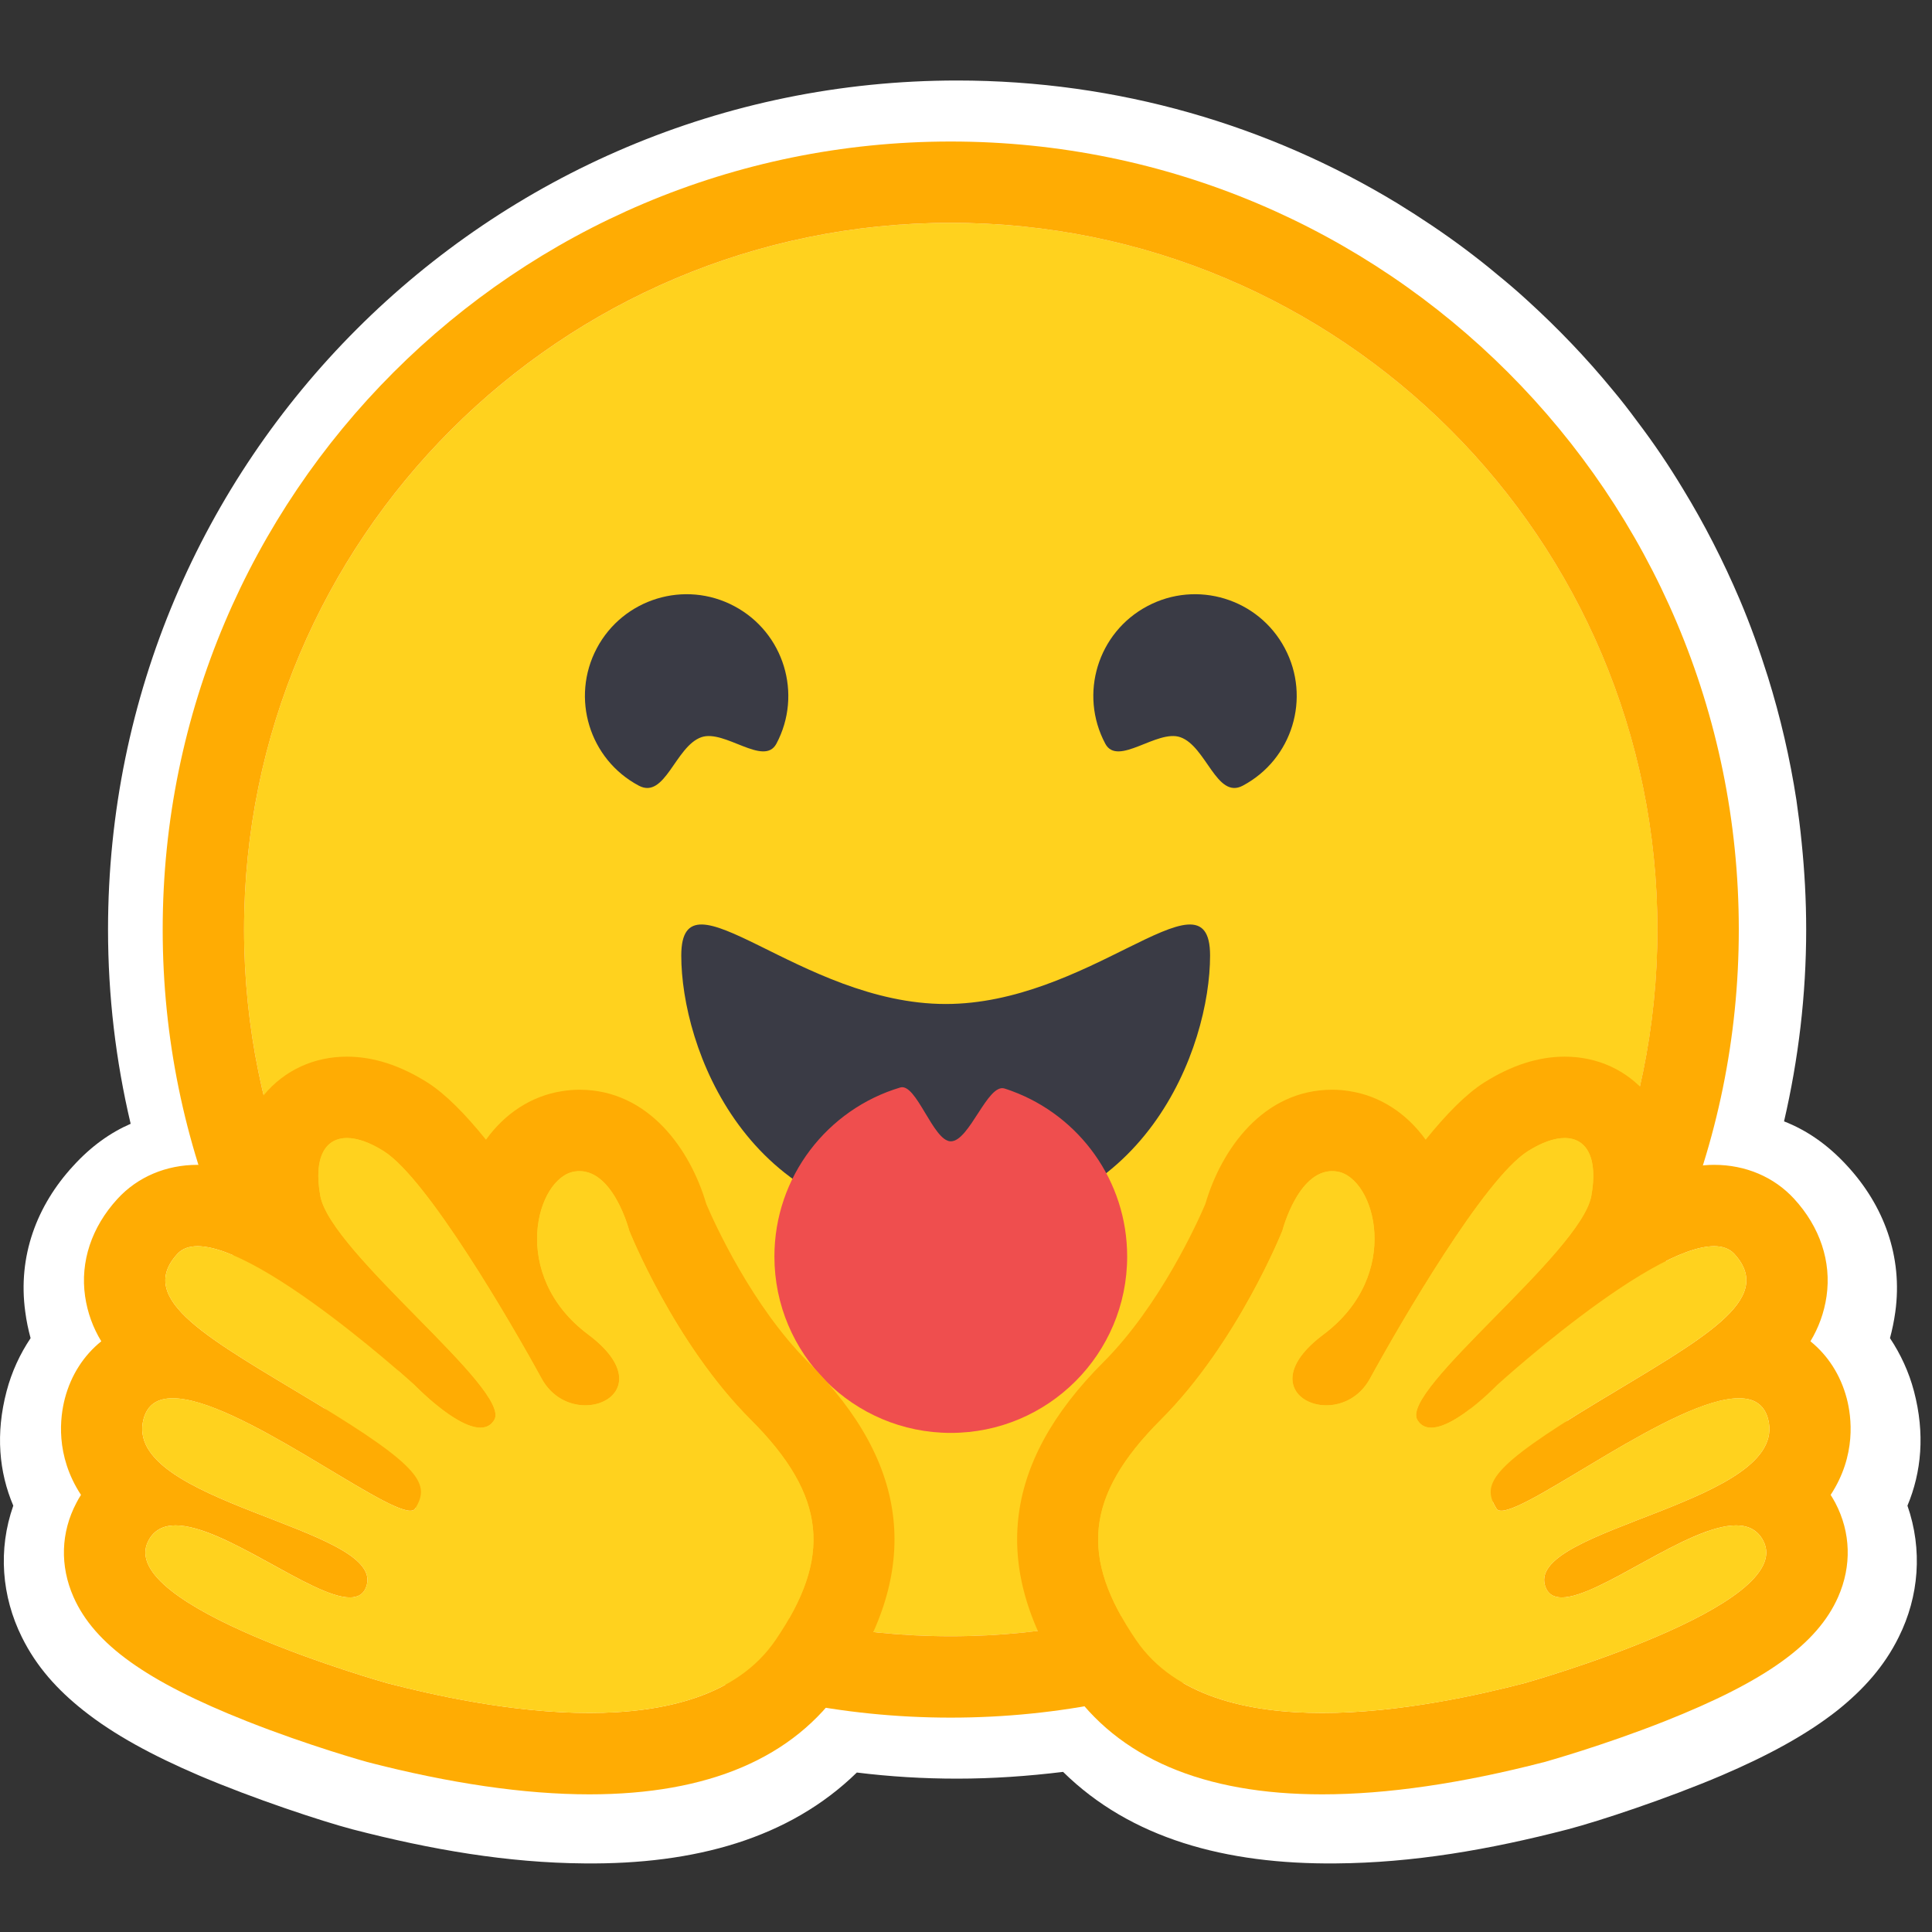
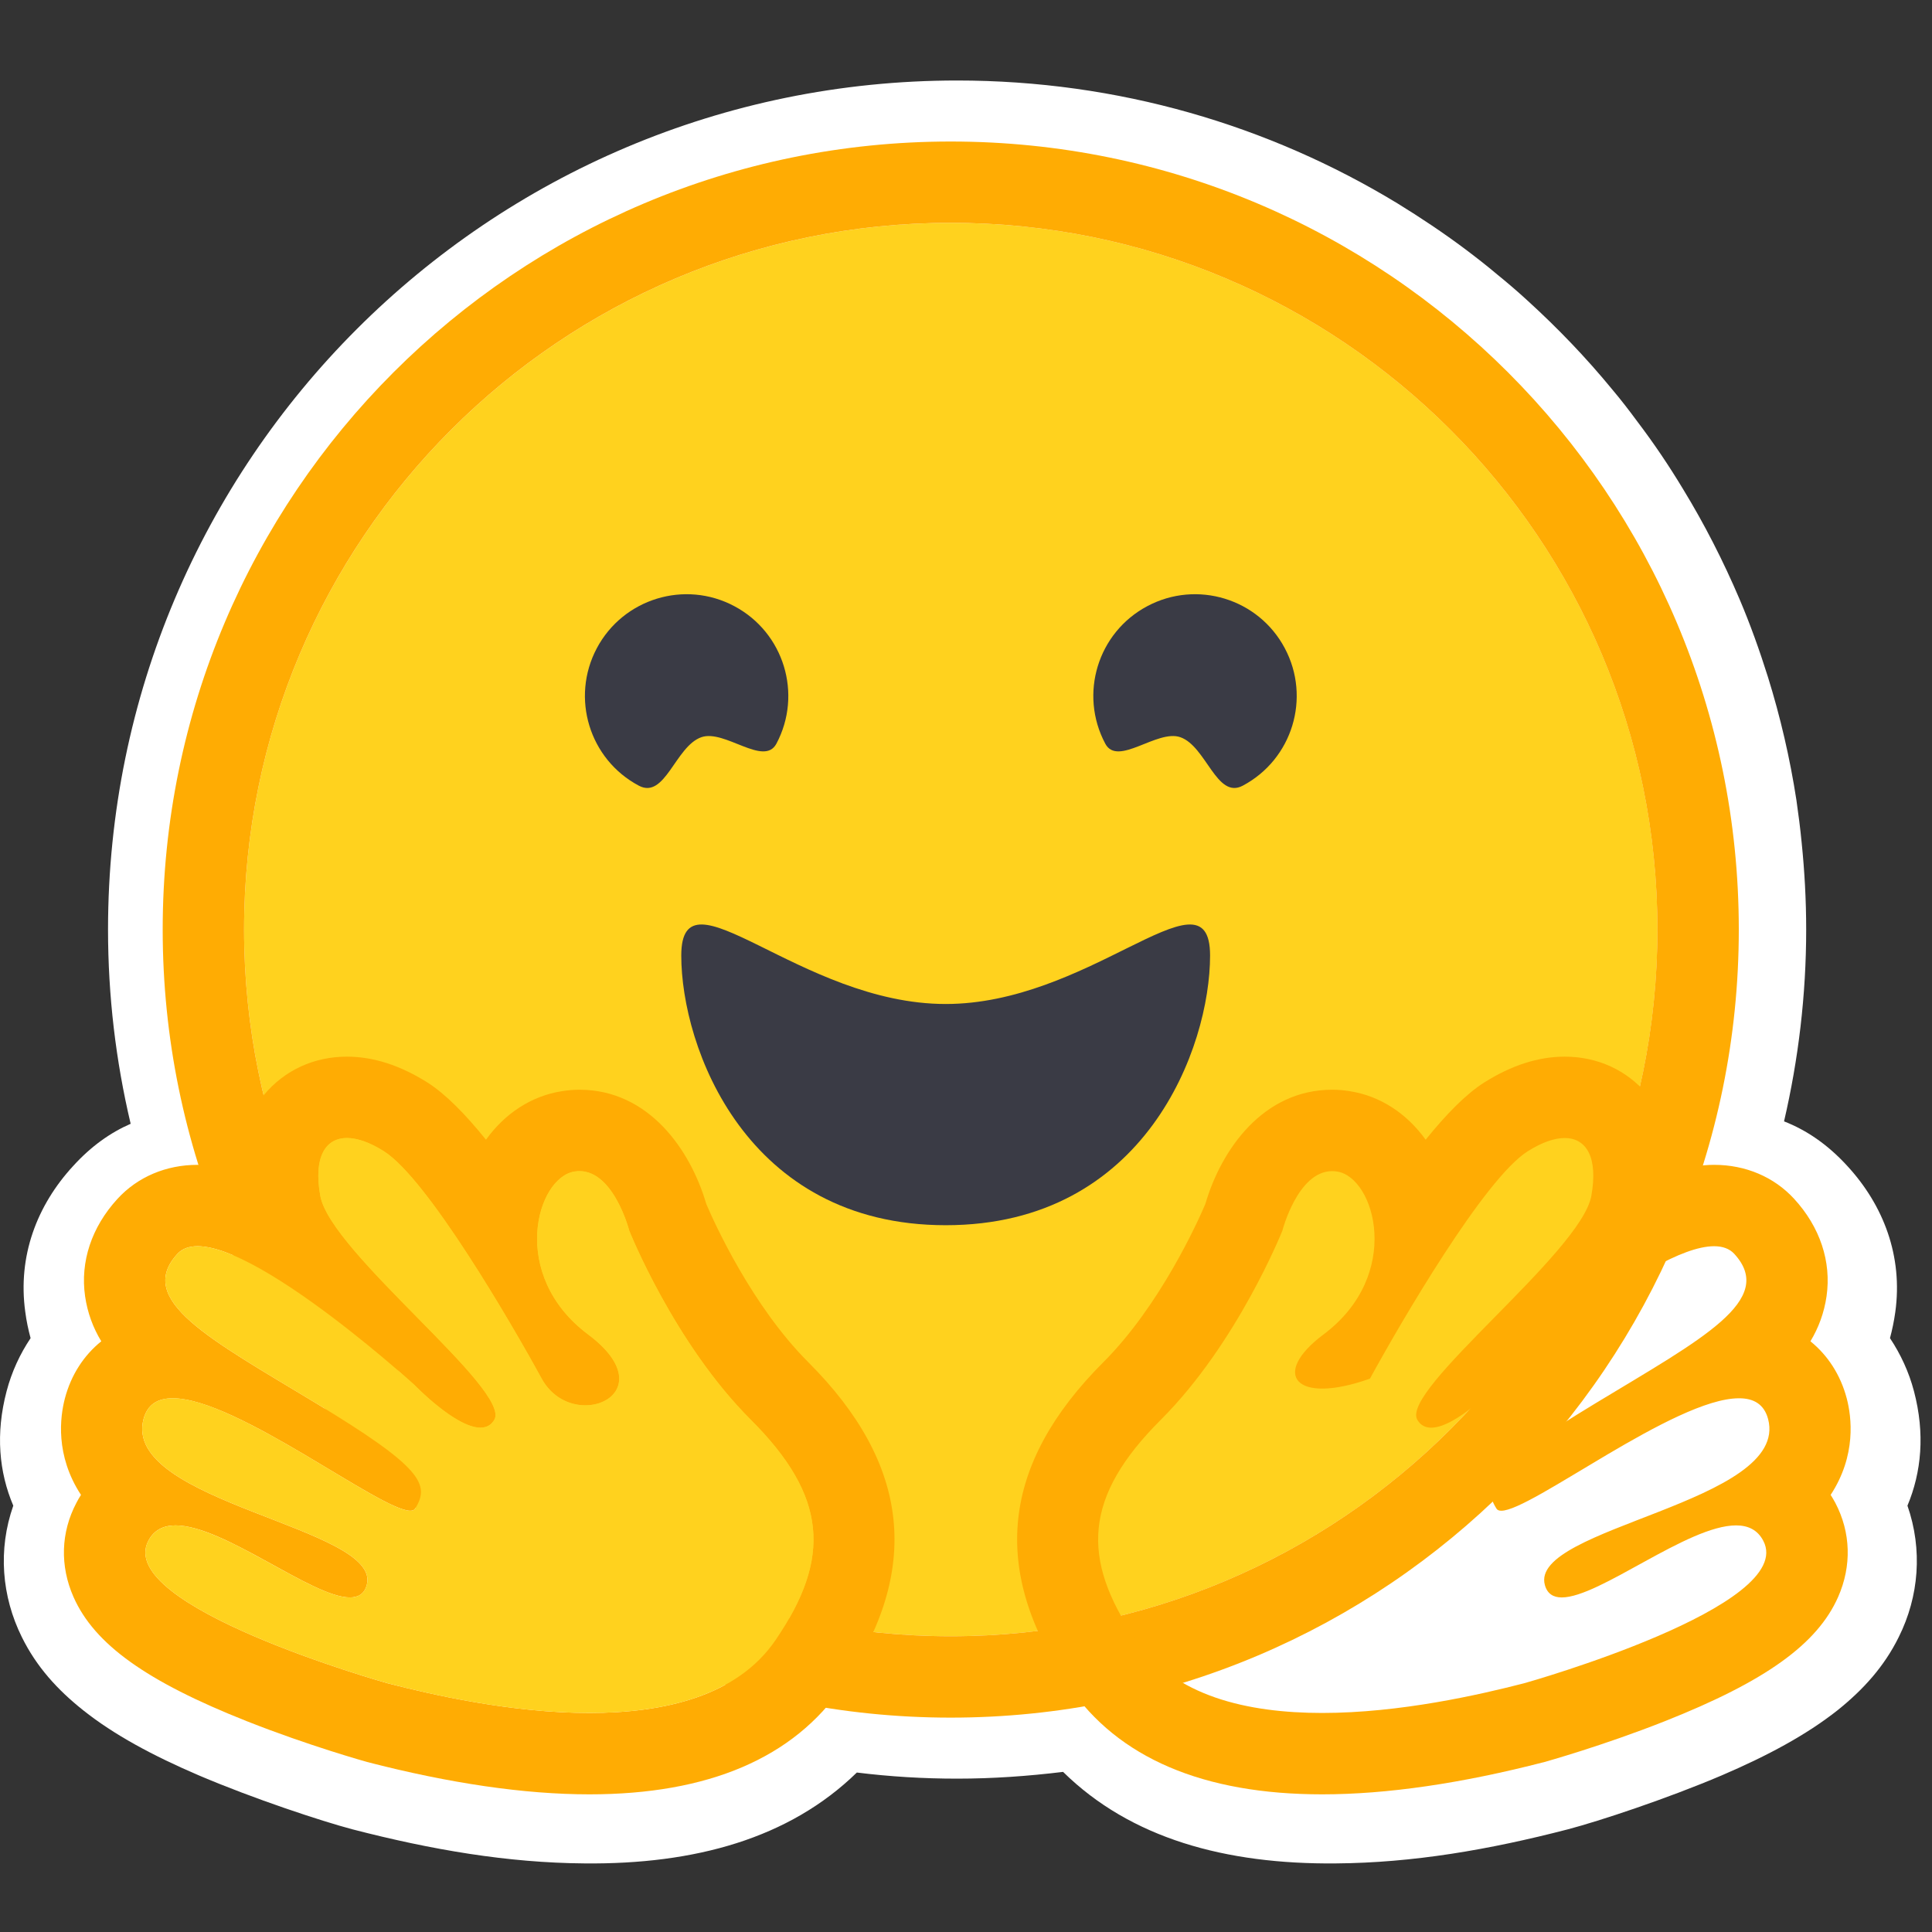
<svg xmlns="http://www.w3.org/2000/svg" width="24" height="24" viewBox="0 0 24 24" fill="none">
  <rect x="0" y="0" width="24" height="24" fill="#333333" stroke="none" />
  <path d="M23.695 18.704C23.885 19.25 23.839 19.831 23.587 20.336C23.405 20.705 23.144 20.991 22.826 21.246C22.442 21.549 21.965 21.807 21.389 22.054C20.701 22.347 19.863 22.623 19.479 22.724C18.496 22.979 17.551 23.141 16.594 23.148C15.224 23.161 14.045 22.837 13.206 22.011C12.771 22.064 12.332 22.095 11.89 22.095C11.47 22.095 11.056 22.07 10.644 22.019C9.803 22.84 8.628 23.161 7.264 23.148C6.306 23.141 5.362 22.979 4.376 22.724C3.995 22.623 3.156 22.347 2.469 22.054C1.893 21.807 1.415 21.549 1.034 21.246C0.713 20.991 0.453 20.705 0.271 20.336C0.021 19.831 -0.027 19.25 0.165 18.704C-0.012 18.288 -0.057 17.81 0.082 17.282C0.145 17.042 0.248 16.82 0.38 16.623C0.352 16.519 0.329 16.413 0.314 16.297C0.218 15.605 0.458 14.973 0.91 14.483C1.133 14.238 1.373 14.069 1.623 13.96C1.438 13.177 1.342 12.371 1.342 11.547C1.342 5.722 6.064 1 11.89 1C13.89 1 15.762 1.556 17.359 2.526C17.647 2.703 17.93 2.892 18.2 3.094C18.334 3.195 18.468 3.299 18.597 3.408C18.728 3.514 18.857 3.625 18.981 3.739C19.355 4.08 19.706 4.446 20.027 4.837C20.136 4.966 20.239 5.1 20.34 5.237C20.545 5.507 20.734 5.787 20.909 6.078C21.174 6.512 21.406 6.967 21.608 7.44C21.742 7.755 21.858 8.079 21.962 8.41C22.116 8.905 22.235 9.415 22.316 9.941C22.341 10.115 22.364 10.292 22.381 10.469C22.417 10.822 22.437 11.181 22.437 11.547C22.437 12.361 22.341 13.159 22.162 13.93C22.439 14.038 22.702 14.215 22.947 14.483C23.399 14.973 23.64 15.607 23.544 16.299C23.528 16.413 23.506 16.519 23.478 16.623C23.609 16.82 23.713 17.042 23.776 17.282C23.915 17.81 23.869 18.288 23.695 18.704Z" fill="white" />
  <path d="M11.811 20.326C16.659 20.326 20.59 16.396 20.59 11.547C20.59 6.699 16.659 2.768 11.811 2.768C6.962 2.768 3.032 6.699 3.032 11.547C3.032 16.396 6.962 20.326 11.811 20.326Z" fill="#FFD21E" />
  <path d="M20.589 11.547C20.589 6.699 16.659 2.768 11.81 2.768C6.962 2.768 3.032 6.699 3.032 11.547C3.032 16.396 6.962 20.326 11.81 20.326C16.659 20.326 20.589 16.396 20.589 11.547ZM2.021 11.547C2.021 6.141 6.404 1.758 11.81 1.758C17.217 1.758 21.6 6.141 21.6 11.547C21.6 16.954 17.217 21.337 11.81 21.337C6.404 21.337 2.021 16.954 2.021 11.547Z" fill="#FFAC03" />
  <path d="M14.663 9.158C14.985 9.271 15.113 9.933 15.438 9.76C16.054 9.433 16.288 8.668 15.96 8.052C15.633 7.436 14.868 7.202 14.252 7.53C13.636 7.857 13.402 8.622 13.73 9.238C13.884 9.529 14.375 9.056 14.663 9.158Z" fill="#3A3B45" />
  <path d="M8.712 9.158C8.39 9.271 8.262 9.933 7.936 9.76C7.32 9.433 7.087 8.668 7.414 8.052C7.742 7.436 8.507 7.202 9.122 7.53C9.738 7.857 9.972 8.622 9.645 9.238C9.49 9.529 9 9.056 8.712 9.158Z" fill="#3A3B45" />
  <path d="M11.748 15.22C14.231 15.22 15.032 13.007 15.032 11.87C15.032 11.279 14.635 11.465 13.998 11.78C13.411 12.071 12.619 12.472 11.748 12.472C9.934 12.472 8.463 10.733 8.463 11.87C8.463 13.007 9.265 15.22 11.748 15.22Z" fill="#3A3B45" />
-   <path d="M11.811 17.8C13.021 17.8 14.002 16.819 14.002 15.609C14.002 14.666 13.407 13.863 12.572 13.554C12.541 13.542 12.51 13.532 12.479 13.522C12.268 13.454 12.044 14.178 11.811 14.178C11.593 14.178 11.383 13.45 11.184 13.509C10.28 13.778 9.62 14.617 9.62 15.609C9.62 16.819 10.601 17.8 11.811 17.8Z" fill="#EF4E4E" />
  <g style="mix-blend-mode:multiply">
    <path d="M17.747 10.347C18.201 10.347 18.568 9.98 18.568 9.526C18.568 9.073 18.201 8.705 17.747 8.705C17.294 8.705 16.926 9.073 16.926 9.526C16.926 9.98 17.294 10.347 17.747 10.347Z" fill="#FFD21E" />
  </g>
  <g style="mix-blend-mode:multiply">
    <path d="M6 10.347C6.453 10.347 6.821 9.98 6.821 9.526C6.821 9.073 6.453 8.705 6 8.705C5.546 8.705 5.179 9.073 5.179 9.526C5.179 9.98 5.546 10.347 6 10.347Z" fill="#FFD21E" />
  </g>
  <path d="M4.31 13.126C3.901 13.126 3.536 13.294 3.281 13.599C3.123 13.788 2.958 14.092 2.945 14.547C2.774 14.498 2.609 14.47 2.454 14.47C2.063 14.47 1.709 14.62 1.459 14.893C1.138 15.243 0.995 15.673 1.057 16.103C1.087 16.308 1.155 16.492 1.258 16.662C1.042 16.836 0.883 17.079 0.806 17.372C0.746 17.601 0.684 18.078 1.006 18.57C0.986 18.602 0.966 18.635 0.949 18.669C0.755 19.037 0.743 19.452 0.913 19.838C1.172 20.424 1.816 20.886 3.065 21.381C3.843 21.689 4.554 21.886 4.56 21.888C5.588 22.154 6.517 22.29 7.322 22.29C8.801 22.29 9.86 21.837 10.469 20.944C11.45 19.505 11.309 18.189 10.04 16.921C9.338 16.219 8.871 15.185 8.774 14.957C8.578 14.285 8.06 13.537 7.198 13.537C7.125 13.537 7.052 13.543 6.98 13.555C6.602 13.614 6.272 13.831 6.037 14.158C5.782 13.842 5.535 13.59 5.311 13.448C4.974 13.235 4.638 13.126 4.31 13.126ZM4.31 14.137C4.439 14.137 4.597 14.192 4.77 14.302C5.309 14.643 6.349 16.431 6.729 17.126C6.857 17.359 7.075 17.458 7.271 17.458C7.661 17.458 7.965 17.07 7.307 16.578C6.317 15.838 6.665 14.627 7.137 14.553C7.158 14.55 7.178 14.548 7.198 14.548C7.627 14.548 7.817 15.288 7.817 15.288C7.817 15.288 8.372 16.683 9.326 17.636C10.28 18.589 10.329 19.355 9.634 20.374C9.16 21.07 8.252 21.279 7.322 21.279C6.357 21.279 5.368 21.053 4.814 20.91C4.787 20.903 1.416 19.951 1.843 19.14C1.914 19.004 2.033 18.949 2.181 18.949C2.783 18.949 3.876 19.844 4.346 19.844C4.452 19.844 4.526 19.799 4.556 19.69C4.756 18.972 1.51 18.669 1.783 17.628C1.832 17.444 1.963 17.369 2.147 17.37C2.941 17.37 4.724 18.767 5.097 18.767C5.126 18.767 5.146 18.759 5.157 18.741C5.345 18.439 5.242 18.228 3.923 17.429C2.603 16.631 1.677 16.15 2.204 15.576C2.264 15.51 2.35 15.481 2.454 15.481C3.256 15.481 5.148 17.204 5.148 17.204C5.148 17.204 5.659 17.735 5.968 17.735C6.039 17.735 6.099 17.707 6.14 17.638C6.359 17.268 4.106 15.561 3.979 14.856C3.893 14.379 4.039 14.137 4.31 14.137Z" fill="#FFAC03" />
  <path d="M9.634 20.374C10.329 19.355 10.28 18.589 9.326 17.636C8.372 16.683 7.817 15.288 7.817 15.288C7.817 15.288 7.609 14.478 7.137 14.553C6.665 14.627 6.318 15.838 7.307 16.578C8.297 17.318 7.11 17.821 6.729 17.126C6.349 16.431 5.309 14.643 4.77 14.302C4.231 13.96 3.852 14.151 3.979 14.856C4.106 15.561 6.36 17.268 6.14 17.638C5.921 18.007 5.148 17.204 5.148 17.204C5.148 17.204 2.73 15.003 2.204 15.576C1.677 16.15 2.603 16.631 3.922 17.429C5.242 18.228 5.345 18.439 5.157 18.741C4.97 19.043 2.057 16.587 1.783 17.628C1.51 18.669 4.756 18.972 4.556 19.69C4.355 20.409 2.269 18.33 1.843 19.14C1.416 19.951 4.786 20.903 4.814 20.91C5.903 21.192 8.668 21.791 9.634 20.374Z" fill="#FFD21E" />
-   <path d="M19.437 13.126C19.846 13.126 20.211 13.294 20.466 13.599C20.624 13.788 20.789 14.092 20.802 14.547C20.974 14.498 21.139 14.47 21.293 14.47C21.684 14.47 22.038 14.62 22.288 14.893C22.609 15.243 22.752 15.673 22.69 16.103C22.66 16.308 22.592 16.492 22.49 16.662C22.705 16.836 22.864 17.079 22.941 17.372C23.001 17.601 23.063 18.078 22.741 18.57C22.761 18.602 22.781 18.635 22.799 18.669C22.992 19.037 23.004 19.452 22.834 19.838C22.575 20.424 21.931 20.886 20.682 21.381C19.904 21.689 19.193 21.886 19.187 21.888C18.159 22.154 17.23 22.29 16.425 22.29C14.946 22.29 13.887 21.837 13.278 20.944C12.297 19.505 12.438 18.189 13.707 16.921C14.409 16.219 14.876 15.185 14.973 14.957C15.169 14.285 15.688 13.537 16.549 13.537C16.622 13.537 16.695 13.543 16.767 13.555C17.145 13.614 17.475 13.831 17.71 14.158C17.965 13.842 18.212 13.59 18.436 13.448C18.773 13.235 19.109 13.126 19.437 13.126ZM19.437 14.137C19.308 14.137 19.151 14.192 18.977 14.302C18.438 14.643 17.398 16.431 17.018 17.126C16.89 17.359 16.672 17.458 16.476 17.458C16.086 17.458 15.782 17.07 16.44 16.578C17.43 15.838 17.082 14.627 16.61 14.553C16.589 14.55 16.569 14.548 16.549 14.548C16.12 14.548 15.93 15.288 15.93 15.288C15.93 15.288 15.375 16.683 14.421 17.636C13.467 18.589 13.418 19.355 14.113 20.374C14.587 21.07 15.495 21.279 16.425 21.279C17.39 21.279 18.379 21.053 18.933 20.91C18.961 20.903 22.331 19.951 21.904 19.14C21.833 19.004 21.715 18.949 21.566 18.949C20.964 18.949 19.871 19.844 19.401 19.844C19.296 19.844 19.221 19.799 19.191 19.69C18.991 18.972 22.237 18.669 21.964 17.628C21.915 17.444 21.785 17.369 21.601 17.37C20.806 17.37 19.023 18.767 18.65 18.767C18.621 18.767 18.601 18.759 18.59 18.741C18.402 18.439 18.505 18.228 19.825 17.429C21.144 16.631 22.07 16.15 21.544 15.576C21.483 15.51 21.397 15.481 21.293 15.481C20.491 15.481 18.599 17.204 18.599 17.204C18.599 17.204 18.088 17.735 17.779 17.735C17.708 17.735 17.648 17.707 17.607 17.638C17.388 17.268 19.641 15.561 19.768 14.856C19.854 14.379 19.708 14.137 19.437 14.137Z" fill="#FFAC03" />
-   <path d="M14.113 20.374C13.418 19.355 13.467 18.589 14.421 17.636C15.375 16.683 15.93 15.288 15.93 15.288C15.93 15.288 16.138 14.478 16.61 14.553C17.082 14.627 17.429 15.838 16.44 16.578C15.45 17.318 16.637 17.821 17.018 17.126C17.398 16.431 18.438 14.643 18.977 14.302C19.516 13.96 19.895 14.151 19.768 14.856C19.641 15.561 17.387 17.268 17.607 17.638C17.826 18.007 18.599 17.204 18.599 17.204C18.599 17.204 21.017 15.003 21.544 15.576C22.07 16.15 21.144 16.631 19.825 17.429C18.505 18.228 18.402 18.439 18.59 18.741C18.777 19.043 21.69 16.587 21.964 17.628C22.237 18.669 18.991 18.972 19.191 19.69C19.392 20.409 21.478 18.33 21.904 19.14C22.331 19.951 18.961 20.903 18.933 20.91C17.845 21.192 15.079 21.791 14.113 20.374Z" fill="#FFD21E" />
+   <path d="M19.437 13.126C19.846 13.126 20.211 13.294 20.466 13.599C20.624 13.788 20.789 14.092 20.802 14.547C20.974 14.498 21.139 14.47 21.293 14.47C21.684 14.47 22.038 14.62 22.288 14.893C22.609 15.243 22.752 15.673 22.69 16.103C22.66 16.308 22.592 16.492 22.49 16.662C22.705 16.836 22.864 17.079 22.941 17.372C23.001 17.601 23.063 18.078 22.741 18.57C22.761 18.602 22.781 18.635 22.799 18.669C22.992 19.037 23.004 19.452 22.834 19.838C22.575 20.424 21.931 20.886 20.682 21.381C19.904 21.689 19.193 21.886 19.187 21.888C18.159 22.154 17.23 22.29 16.425 22.29C14.946 22.29 13.887 21.837 13.278 20.944C12.297 19.505 12.438 18.189 13.707 16.921C14.409 16.219 14.876 15.185 14.973 14.957C15.169 14.285 15.688 13.537 16.549 13.537C16.622 13.537 16.695 13.543 16.767 13.555C17.145 13.614 17.475 13.831 17.71 14.158C17.965 13.842 18.212 13.59 18.436 13.448C18.773 13.235 19.109 13.126 19.437 13.126ZM19.437 14.137C19.308 14.137 19.151 14.192 18.977 14.302C18.438 14.643 17.398 16.431 17.018 17.126C16.086 17.458 15.782 17.07 16.44 16.578C17.43 15.838 17.082 14.627 16.61 14.553C16.589 14.55 16.569 14.548 16.549 14.548C16.12 14.548 15.93 15.288 15.93 15.288C15.93 15.288 15.375 16.683 14.421 17.636C13.467 18.589 13.418 19.355 14.113 20.374C14.587 21.07 15.495 21.279 16.425 21.279C17.39 21.279 18.379 21.053 18.933 20.91C18.961 20.903 22.331 19.951 21.904 19.14C21.833 19.004 21.715 18.949 21.566 18.949C20.964 18.949 19.871 19.844 19.401 19.844C19.296 19.844 19.221 19.799 19.191 19.69C18.991 18.972 22.237 18.669 21.964 17.628C21.915 17.444 21.785 17.369 21.601 17.37C20.806 17.37 19.023 18.767 18.65 18.767C18.621 18.767 18.601 18.759 18.59 18.741C18.402 18.439 18.505 18.228 19.825 17.429C21.144 16.631 22.07 16.15 21.544 15.576C21.483 15.51 21.397 15.481 21.293 15.481C20.491 15.481 18.599 17.204 18.599 17.204C18.599 17.204 18.088 17.735 17.779 17.735C17.708 17.735 17.648 17.707 17.607 17.638C17.388 17.268 19.641 15.561 19.768 14.856C19.854 14.379 19.708 14.137 19.437 14.137Z" fill="#FFAC03" />
</svg>